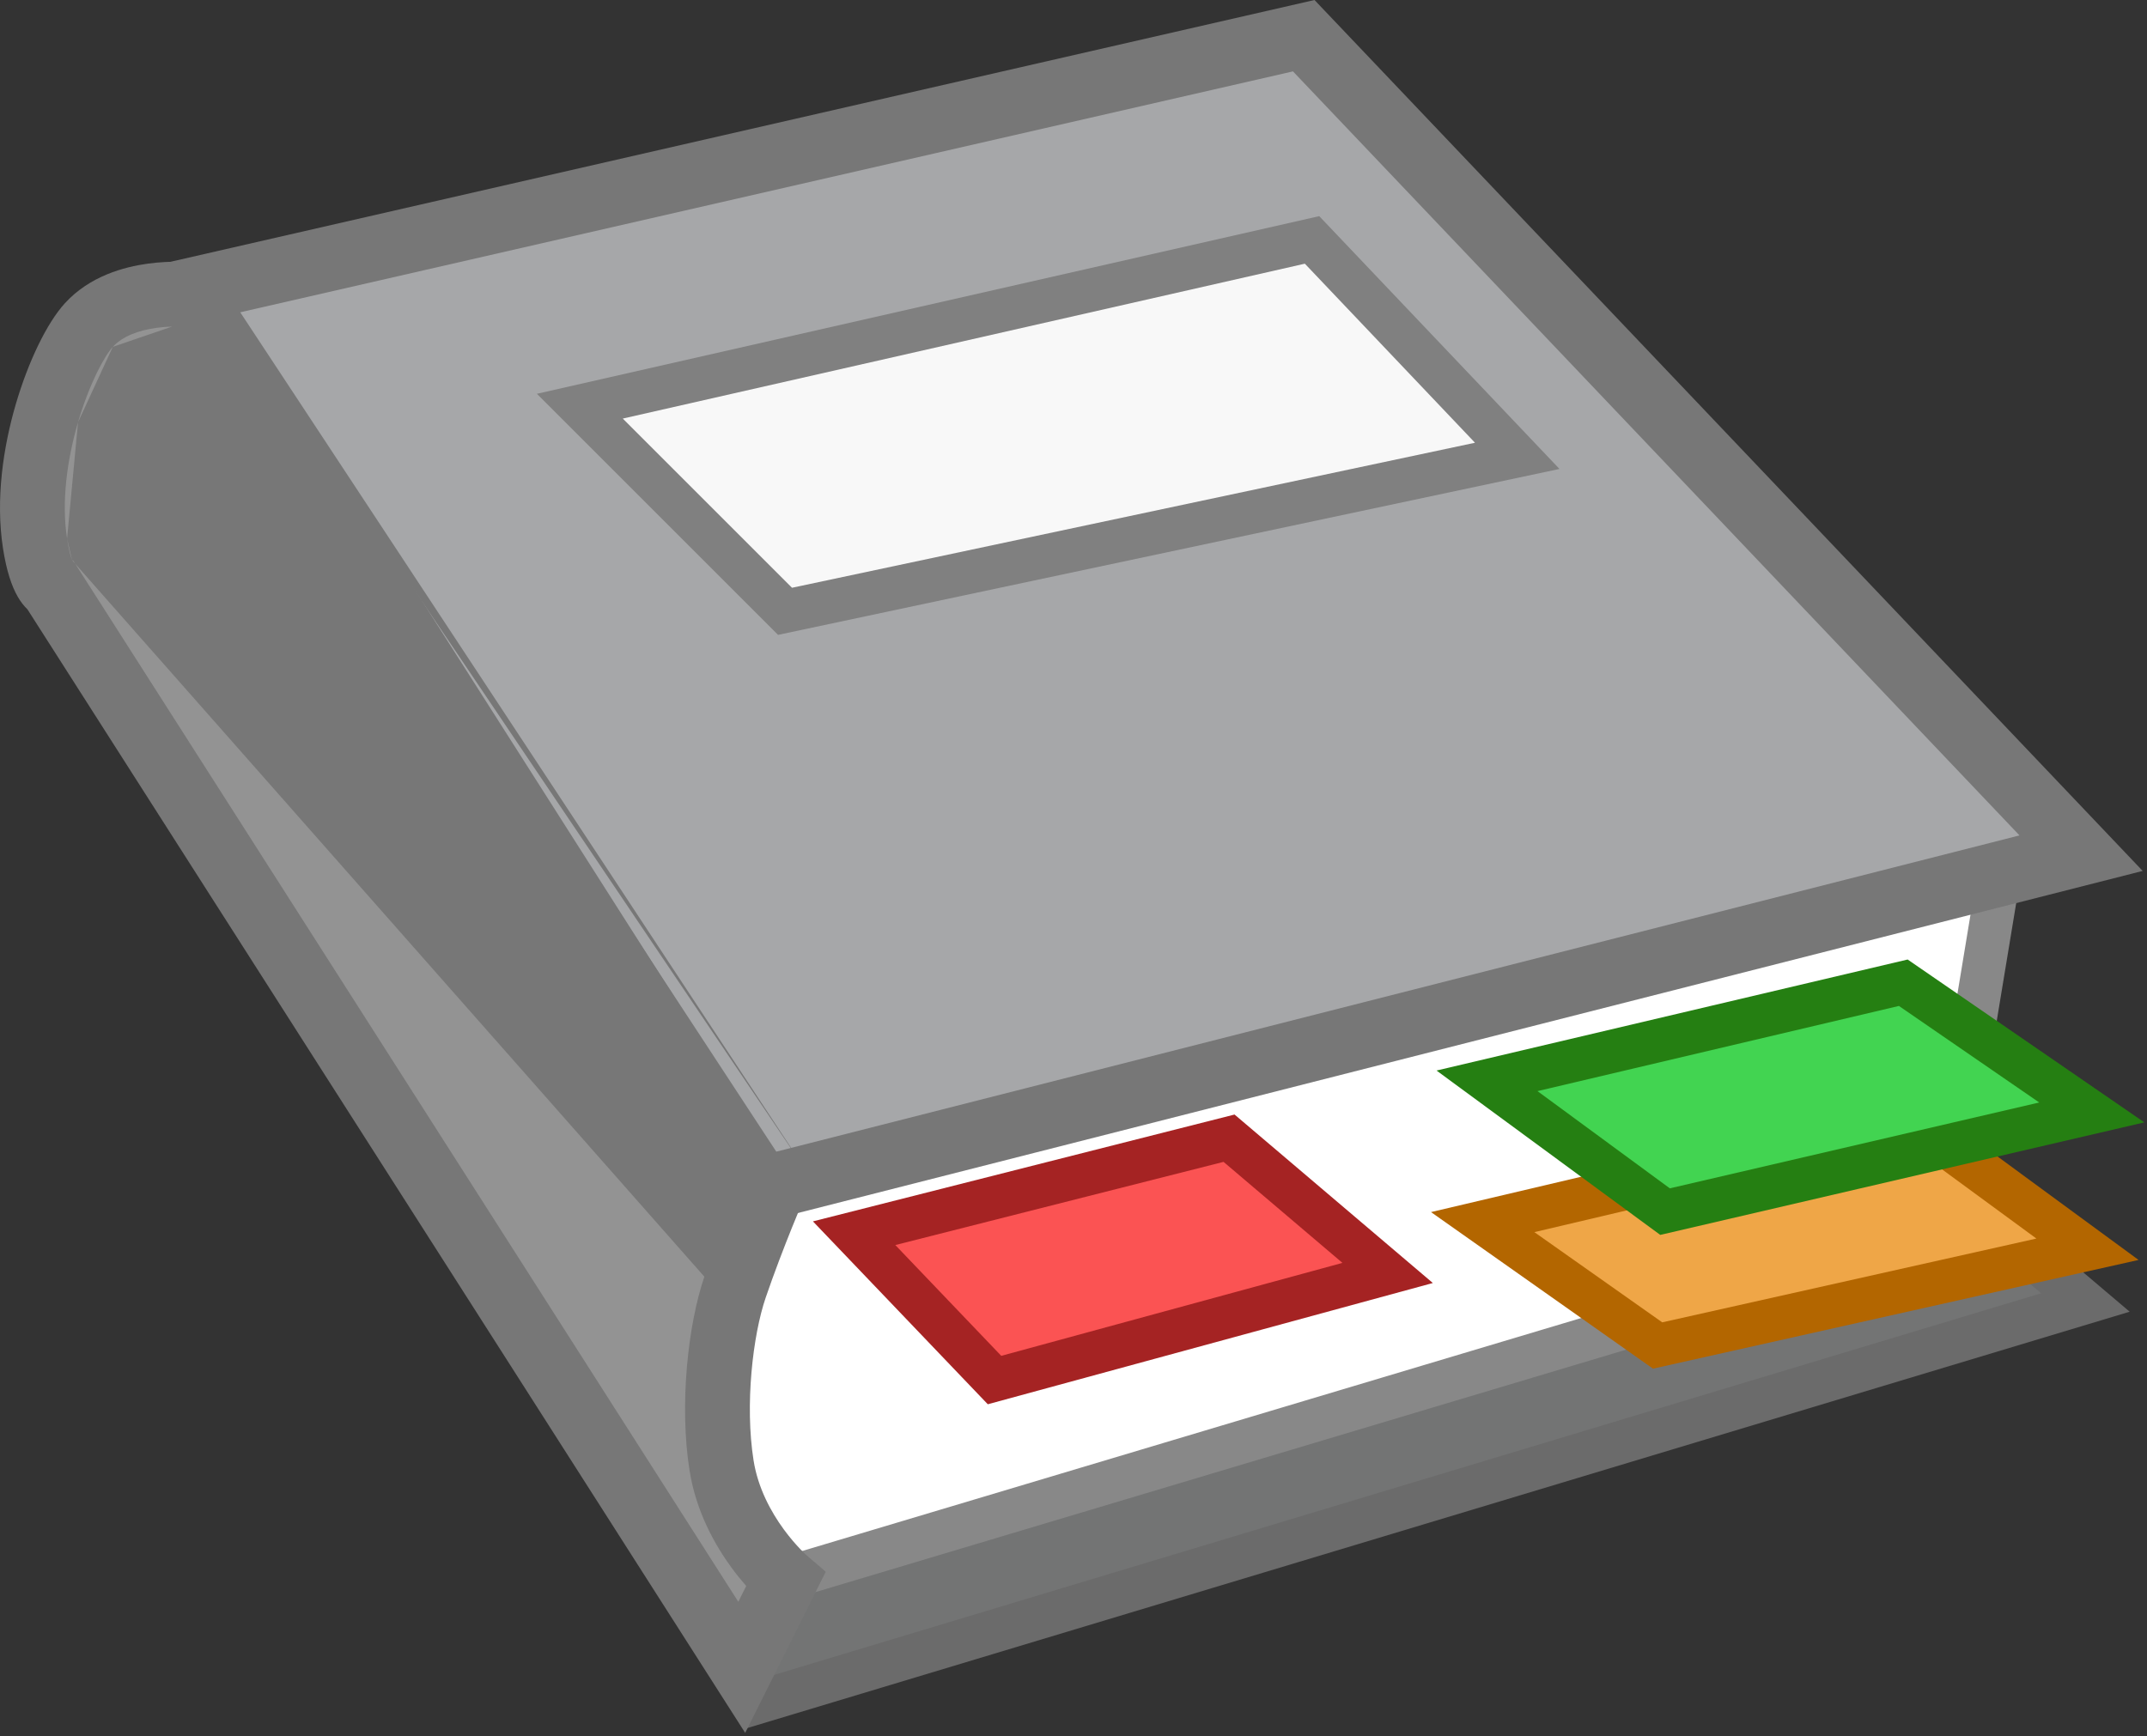
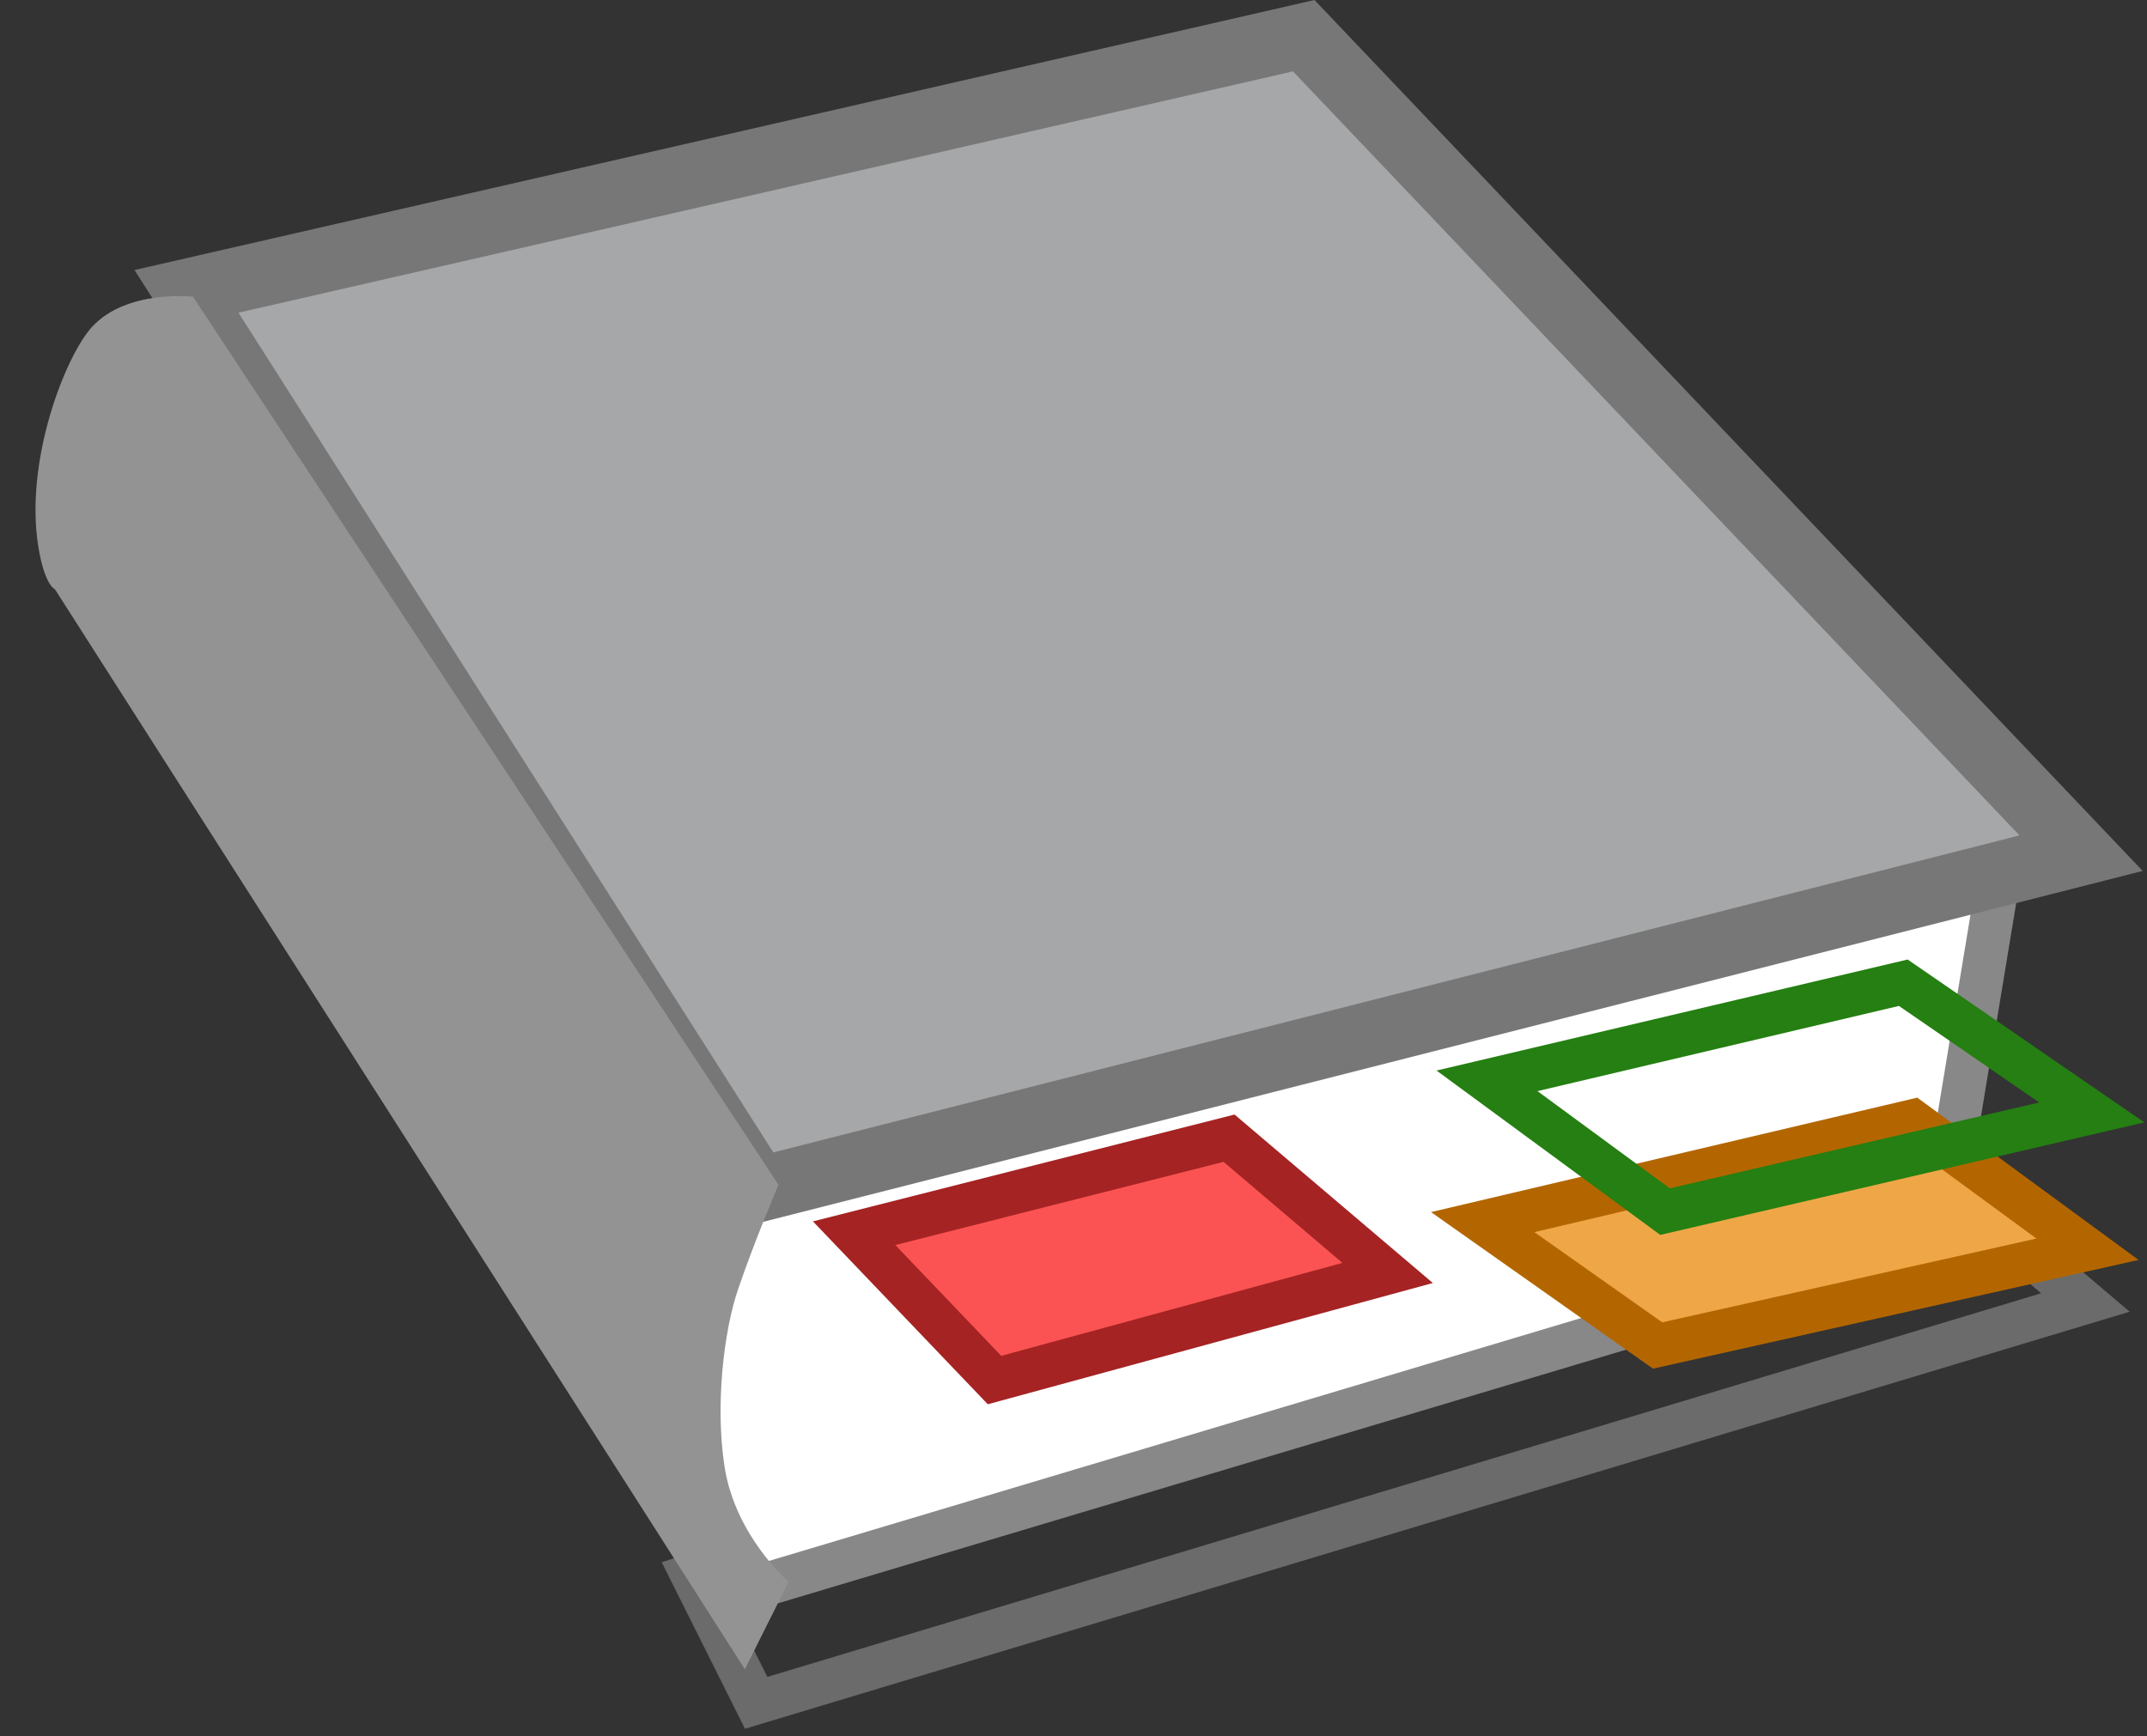
<svg xmlns="http://www.w3.org/2000/svg" width="497" height="402" viewBox="0 0 497 402" fill="none">
  <rect x="0" y="0" width="497" height="402" fill="#333333" stroke="none" />
-   <path fill-rule="evenodd" clip-rule="evenodd" d="M175.042 394.293L482.742 301.593L446.91 271.212L160.241 364.691L175.042 394.293Z" fill="#737474" />
  <path fill-rule="evenodd" clip-rule="evenodd" d="M448.014 265.593L492.991 303.728L172.453 400.295L153.173 361.737L448.014 265.593ZM167.308 367.646L177.631 388.291L472.493 299.459L445.806 276.831L167.308 367.646Z" fill="#6B6B6B" />
  <path fill-rule="evenodd" clip-rule="evenodd" d="M184.169 270.781C184.169 270.781 181.832 271.171 173.263 278.571C148.473 299.981 161.963 347.265 163.136 354.912C163.915 359.976 175.6 367.376 175.6 367.376L449.026 285.582L463.048 200.672L184.169 270.781Z" fill="url(#paint0_linear_466_1520)" />
  <path fill-rule="evenodd" clip-rule="evenodd" d="M469.223 193.964L453.45 289.478L174.85 372.82L172.925 371.6L175.6 367.376C172.925 371.601 172.924 371.6 172.923 371.6L172.922 371.599L172.918 371.596L172.907 371.589L172.872 371.567C172.844 371.549 172.804 371.523 172.754 371.491C172.655 371.427 172.515 371.336 172.339 371.219C171.988 370.987 171.493 370.655 170.901 370.241C169.722 369.419 168.125 368.255 166.484 366.905C164.863 365.572 163.085 363.965 161.616 362.25C160.274 360.685 158.61 358.38 158.194 355.673L158.194 355.67C158.101 355.066 157.877 354.005 157.574 352.571C156.344 346.745 153.811 334.748 153.465 322.039C153.034 306.193 155.831 287.02 169.995 274.787C174.398 270.984 177.344 268.856 179.302 267.647C180.285 267.04 181.064 266.637 181.69 266.366C182.006 266.23 182.296 266.122 182.565 266.039C182.7 265.997 182.832 265.96 182.961 265.929C182.979 265.924 182.998 265.92 183.017 265.915L469.223 193.964ZM176.434 361.908L444.601 281.687L456.872 207.38L185.574 275.584C185.426 275.653 185.099 275.82 184.557 276.155C183.203 276.991 180.696 278.758 176.531 282.356C165.905 291.533 163.052 306.706 163.461 321.767C163.775 333.307 165.904 343.477 167.199 349.667C167.595 351.558 167.913 353.077 168.077 354.151M168.077 354.151C168.071 354.106 168.072 354.108 168.096 354.158C168.165 354.3 168.421 354.823 169.208 355.742C170.149 356.839 171.438 358.031 172.836 359.182C174.131 360.247 175.422 361.197 176.434 361.908" fill="#888888" />
  <path fill-rule="evenodd" clip-rule="evenodd" d="M43.171 67.464L301.797 8.264L481.744 197.552L175.6 275.452L43.171 67.464Z" fill="#A6A7A9" />
  <path fill-rule="evenodd" clip-rule="evenodd" d="M304.288 0L496 201.664L172.189 284.059L31.135 62.525L304.288 0ZM55.207 72.403L179.011 266.845L467.487 193.441L299.305 16.529L55.207 72.403Z" fill="#777777" />
  <path d="M284.506 263.552L197.72 285.552L230.22 319.552L321.22 294.752L284.506 263.552Z" fill="#FB5353" />
  <path fill-rule="evenodd" clip-rule="evenodd" d="M285.779 258.072L331.683 297.083L228.662 325.159L188.183 282.812L285.779 258.072ZM207.256 288.293L231.777 313.946L310.756 292.422L283.234 269.033L207.256 288.293Z" fill="#A52323" />
-   <path d="M303.72 55.552L134.22 94.052L181.72 141.552L351.22 105.552L303.72 55.552Z" fill="#F8F8F8" />
-   <path fill-rule="evenodd" clip-rule="evenodd" d="M305.386 50.047L360.999 108.587L180.103 147.007L124.279 91.183L305.386 50.047ZM144.16 96.922L183.336 136.098L341.44 102.518L302.054 61.058L144.16 96.922Z" fill="#808080" />
  <path d="M442.724 259.552L343.22 282.981L383.716 311.552L483.22 289.267L442.724 259.552Z" fill="#EFA647" />
  <path fill-rule="evenodd" clip-rule="evenodd" d="M443.823 254.157L495.045 291.742L382.645 316.916L331.258 280.661L443.823 254.157ZM355.181 285.301L384.786 306.189L471.394 286.791L441.625 264.948L355.181 285.301Z" fill="#B36600" />
-   <path d="M440.583 227.552L344.22 250.267L385.432 280.552L484.22 257.586L440.583 227.552Z" fill="#42D451" />
  <path fill-rule="evenodd" clip-rule="evenodd" d="M441.593 222.177L496.387 259.89L384.324 285.943L332.534 247.884L441.593 222.177ZM355.905 252.649L386.54 275.161L472.052 255.281L439.574 232.927L355.905 252.649Z" fill="#257F12" />
  <path fill-rule="evenodd" clip-rule="evenodd" d="M44.669 68.69C44.669 68.69 29.291 66.968 21.299 75.701C15.138 82.434 5.719 106.471 8.835 126.336C10.289 135.603 12.73 136.463 12.73 136.463L172.424 386.519L182.551 366.265C182.551 366.265 170.275 355.725 167.751 339.78C165.516 325.661 167.498 308.349 170.867 298.493C174.93 286.606 180.215 274.344 180.215 274.344L44.669 68.69Z" fill="#939393" />
-   <path fill-rule="evenodd" clip-rule="evenodd" d="M44.779 60.789C44.782 60.79 44.784 60.79 43.95 68.243L44.784 60.79L48.277 61.181L187.985 273.149M186.383 276.866L186.33 276.99C186.313 277.029 186.293 277.076 186.269 277.132C186.239 277.202 186.203 277.286 186.162 277.382C186.015 277.729 185.798 278.241 185.525 278.895C184.977 280.203 184.203 282.074 183.304 284.311C181.5 288.799 179.216 294.702 177.244 300.472C174.269 309.178 172.396 325.255 174.439 338.161C175.453 344.567 178.474 350.083 181.432 354.128C182.891 356.123 184.278 357.682 185.279 358.723C185.777 359.241 186.174 359.624 186.429 359.863C186.556 359.982 186.647 360.065 186.697 360.11C186.716 360.126 186.729 360.138 186.735 360.144C186.736 360.144 186.737 360.145 186.737 360.145C186.738 360.146 186.74 360.147 186.74 360.148L191.156 363.939L172.5 401.252L6.354 141.094C5.519 140.296 4.772 139.321 4.111 138.175C2.694 135.718 1.514 132.2 0.706 127.052C-1.081 115.659 0.75 103.506 3.671 93.538C6.526 83.797 10.821 74.809 15.046 70.191C20.783 63.922 28.714 61.798 34.247 61.043C37.132 60.649 39.696 60.582 41.541 60.612C42.471 60.627 43.235 60.666 43.788 60.704C44.065 60.723 44.29 60.742 44.458 60.757C44.542 60.765 44.611 60.772 44.666 60.777L44.736 60.785L44.763 60.788L44.779 60.789M16.686 129.712L16.94 129.801L170.909 370.892L172.737 367.237C171.693 366.049 170.525 364.625 169.324 362.982C165.513 357.771 161.134 350.045 159.624 340.506C157.197 325.174 159.288 306.627 163.051 295.621M16.686 129.712C16.365 128.819 15.922 127.259 15.525 124.727ZM39.828 75.619C38.782 75.648 37.567 75.729 36.276 75.905C32.122 76.472 28.368 77.853 26.113 80.317M39.828 75.619L171.031 274.683ZM15.525 124.727C14.196 116.255 15.516 106.456 18.066 97.757ZM18.066 97.757C20.682 88.83 24.177 82.433 26.113 80.317Z" fill="#777777" />
  <defs>
    <linearGradient id="paint0_linear_466_1520" x1="204.066" y1="0.012" x2="377.095" y2="360.536" gradientUnits="userSpaceOnUse">
      <stop stop-color="#8A8A8A" />
      <stop offset="0.557" stop-color="white" />
      <stop offset="1" stop-color="white" />
    </linearGradient>
  </defs>
</svg>